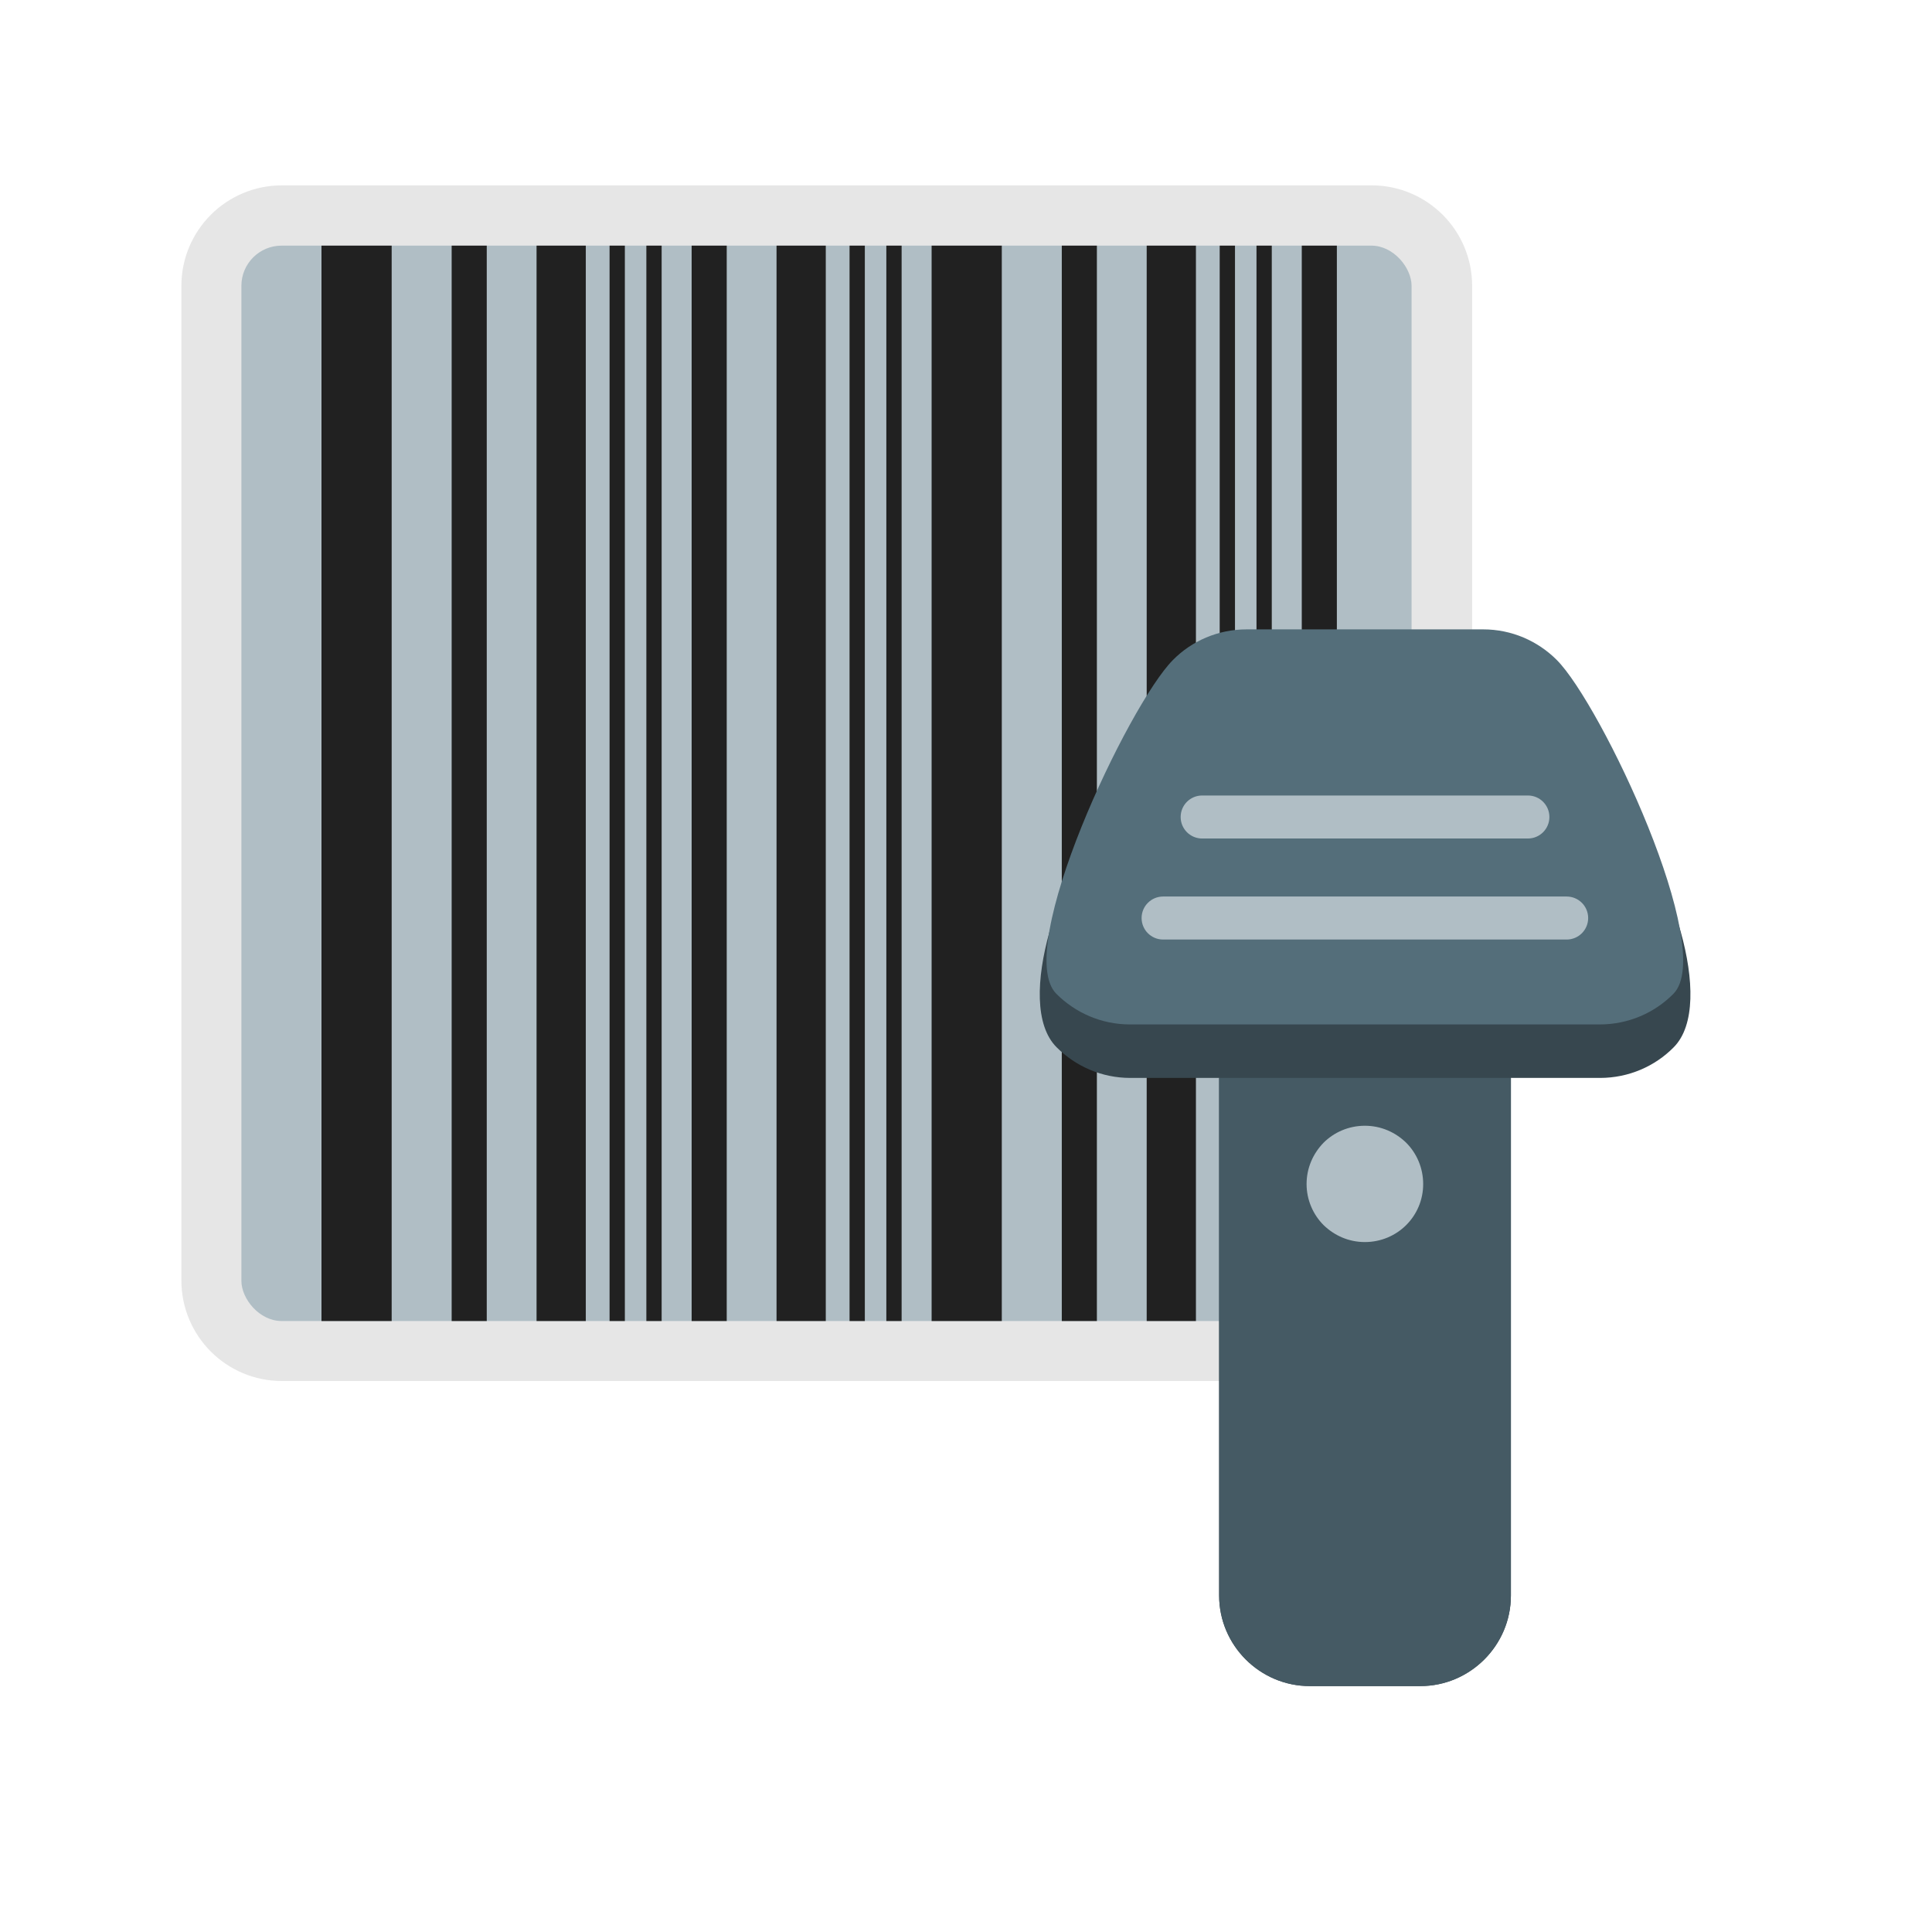
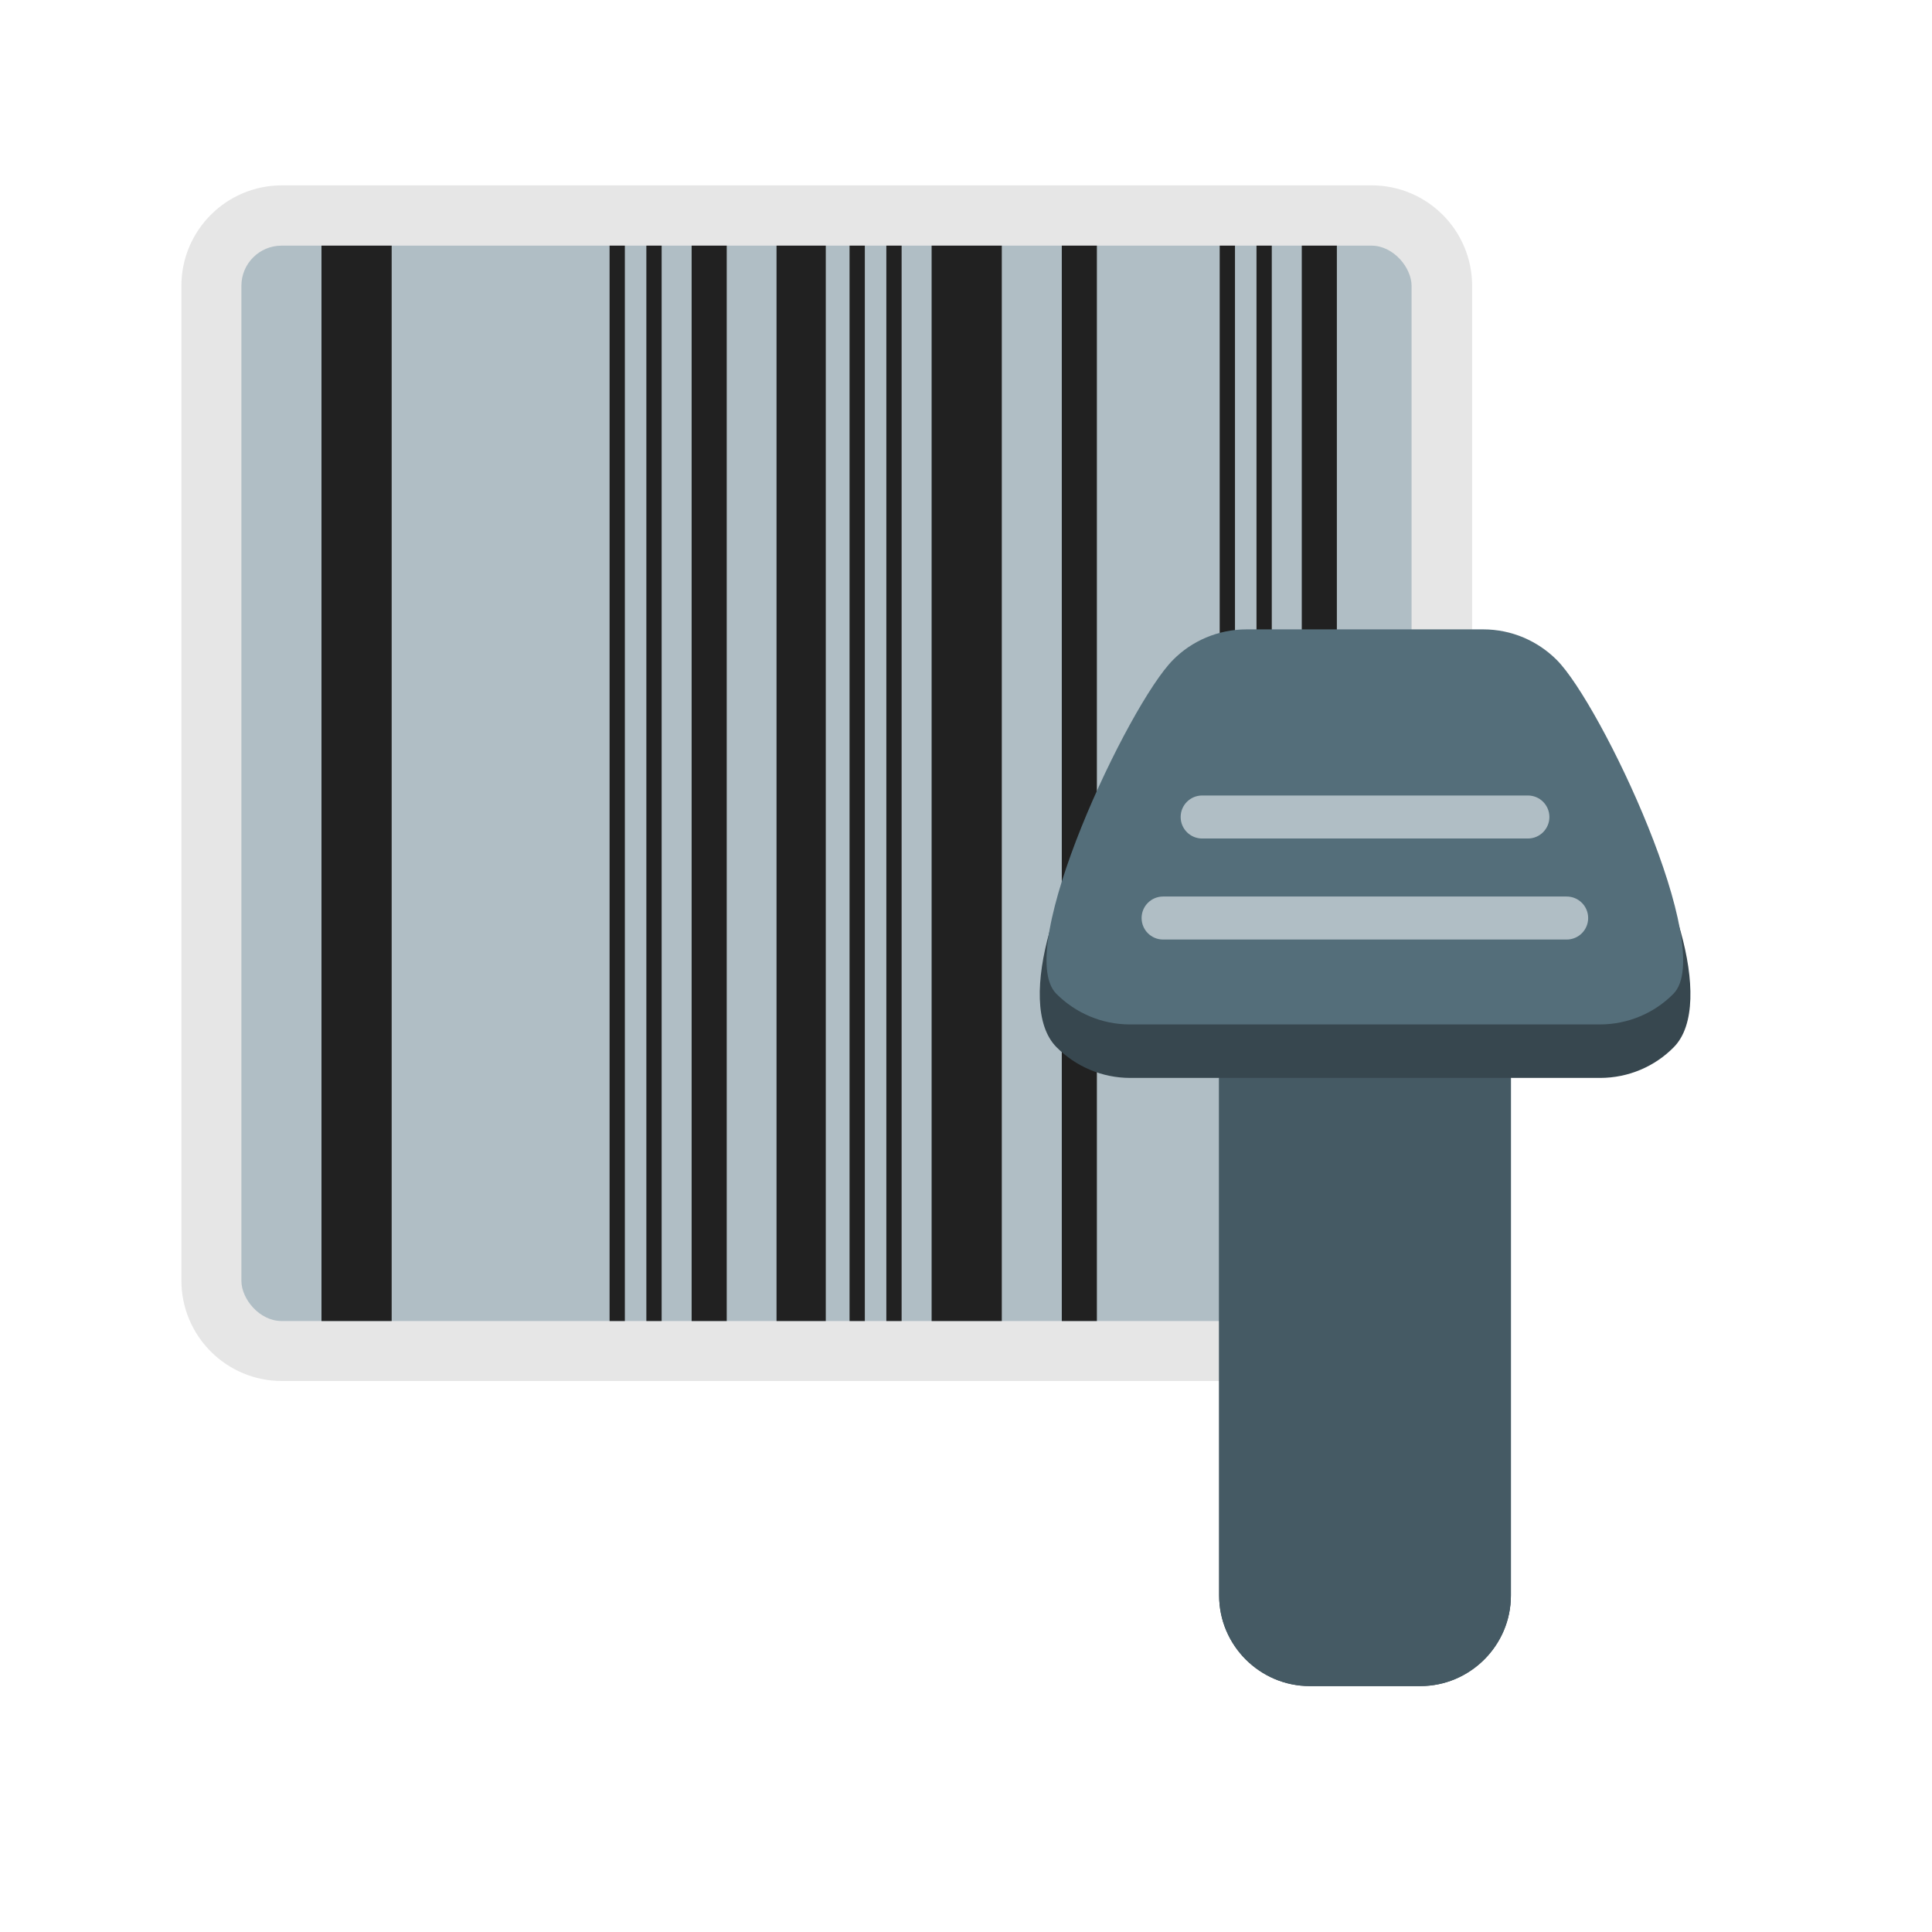
<svg xmlns="http://www.w3.org/2000/svg" xml:space="preserve" width="6.827in" height="6.827in" style="shape-rendering:geometricPrecision; text-rendering:geometricPrecision; image-rendering:optimizeQuality; fill-rule:evenodd; clip-rule:evenodd" viewBox="0 0 6.827 6.827">
  <defs>
    <style type="text/css">
   
    .fil6 {fill:none}
    .fil2 {fill:#212121}
    .fil3 {fill:#37474F}
    .fil4 {fill:#455A64}
    .fil5 {fill:#546E7A}
    .fil1 {fill:#B0BEC5}
    .fil0 {fill:#E6E6E6;fill-rule:nonzero}
   
  </style>
  </defs>
  <g id="Layer_x0020_1">
    <path class="fil0" d="M0.996 0.655l3.851 0c0.098,0 0.187,0.04 0.251,0.104 0.064,0.064 0.104,0.153 0.104,0.251l0 3.515c0,0.098 -0.04,0.187 -0.104,0.251 -0.064,0.064 -0.153,0.104 -0.251,0.104l-3.851 0c-0.098,0 -0.187,-0.04 -0.251,-0.104 -0.064,-0.064 -0.104,-0.153 -0.104,-0.251l0 -3.515c0,-0.098 0.04,-0.187 0.104,-0.251 0.064,-0.064 0.153,-0.104 0.251,-0.104zm3.78 0.427l-3.709 0 0 3.373 3.709 0 0 -3.373z" />
    <rect class="fil1" x="0.853" y="0.868" width="4.135" height="3.8" rx="0.142" ry="0.142" />
    <rect class="fil2" x="1.136" y="0.868" width="0.248" height="3.8" />
-     <rect class="fil2" x="1.596" y="0.868" width="0.124" height="3.8" />
-     <rect class="fil2" x="1.896" y="0.868" width="0.174" height="3.8" />
    <rect class="fil2" x="2.154" y="0.868" width="0.054" height="3.8" />
    <rect class="fil2" x="2.284" y="0.868" width="0.054" height="3.8" />
    <rect class="fil2" x="2.444" y="0.868" width="0.124" height="3.8" />
    <rect class="fil2" x="2.744" y="0.868" width="0.174" height="3.8" />
    <rect class="fil2" x="3.002" y="0.868" width="0.054" height="3.8" />
    <rect class="fil2" x="3.132" y="0.868" width="0.054" height="3.8" />
    <rect class="fil2" x="3.292" y="0.868" width="0.248" height="3.8" />
    <rect class="fil2" x="3.752" y="0.868" width="0.124" height="3.8" />
-     <rect class="fil2" x="4.052" y="0.868" width="0.174" height="3.8" />
    <rect class="fil2" x="4.31" y="0.868" width="0.054" height="3.8" />
    <rect class="fil2" x="4.44" y="0.868" width="0.054" height="3.8" />
    <rect class="fil2" x="4.6" y="0.868" width="0.124" height="3.8" />
    <g id="_515372168">
      <path id="_515372912" class="fil3" d="M4.308 3.809l0 1.829c0,0.088 0.036,0.168 0.094,0.226 0.058,0.058 0.138,0.094 0.226,0.094l0.391 0c0.088,0 0.168,-0.036 0.226,-0.094 0.058,-0.058 0.094,-0.138 0.094,-0.226l0 -1.829 0.315 0c0.101,0 0.194,-0.041 0.26,-0.108 0.156,-0.156 -0.027,-0.658 -0.183,-0.814 -0.067,-0.067 -0.159,-0.108 -0.26,-0.108l-1.294 0c-0.101,0 -0.194,0.041 -0.26,0.108 -0.156,0.156 -0.34,0.658 -0.183,0.814 0.067,0.067 0.159,0.108 0.26,0.108l0.315 0z" />
      <path id="_515373320" class="fil4" d="M4.308 3.809l0 1.829c0,0.088 0.036,0.168 0.094,0.226 0.058,0.058 0.138,0.094 0.226,0.094l0.391 0c0.088,0 0.168,-0.036 0.226,-0.094 0.058,-0.058 0.094,-0.138 0.094,-0.226l0 -1.829c0.823,0 -1.644,0 -1.03,0z" />
      <path id="_515373248" class="fil5" d="M5.338 3.62l0.175 0 0.14 0c0.101,0 0.194,-0.041 0.26,-0.108 0.156,-0.156 -0.256,-1.024 -0.412,-1.18 -0.067,-0.067 -0.159,-0.108 -0.26,-0.108l-0.836 0c-0.101,0 -0.194,0.041 -0.26,0.108 -0.156,0.156 -0.569,1.024 -0.412,1.18 0.067,0.067 0.159,0.108 0.26,0.108l0.22 0 0.095 0 1.03 0z" />
-       <path id="_515373128" class="fil1" d="M4.823 4.389c-0.057,0 -0.108,-0.023 -0.146,-0.06 -0.037,-0.037 -0.06,-0.089 -0.06,-0.145 0,-0.057 0.023,-0.108 0.06,-0.146 0.037,-0.037 0.089,-0.06 0.146,-0.06 0.057,0 0.108,0.023 0.146,0.06 0.037,0.037 0.06,0.089 0.06,0.146 0,0.057 -0.023,0.108 -0.06,0.145 -0.037,0.037 -0.089,0.06 -0.146,0.06z" />
      <path id="_515372504" class="fil1" d="M5.399 2.963l-1.151 0c-0.042,0 -0.076,-0.034 -0.076,-0.076 0,-0.042 0.034,-0.076 0.076,-0.076l1.151 0c0.042,0 0.076,0.034 0.076,0.076 0,0.042 -0.034,0.076 -0.076,0.076z" />
      <path id="_515372096" class="fil1" d="M5.536 3.32l-1.426 0c-0.042,0 -0.076,-0.034 -0.076,-0.076 0,-0.042 0.034,-0.076 0.076,-0.076l1.426 0c0.042,0 0.076,0.034 0.076,0.076 0,0.042 -0.034,0.076 -0.076,0.076z" />
    </g>
  </g>
-   <rect class="fil6" width="6.827" height="6.827" />
</svg>